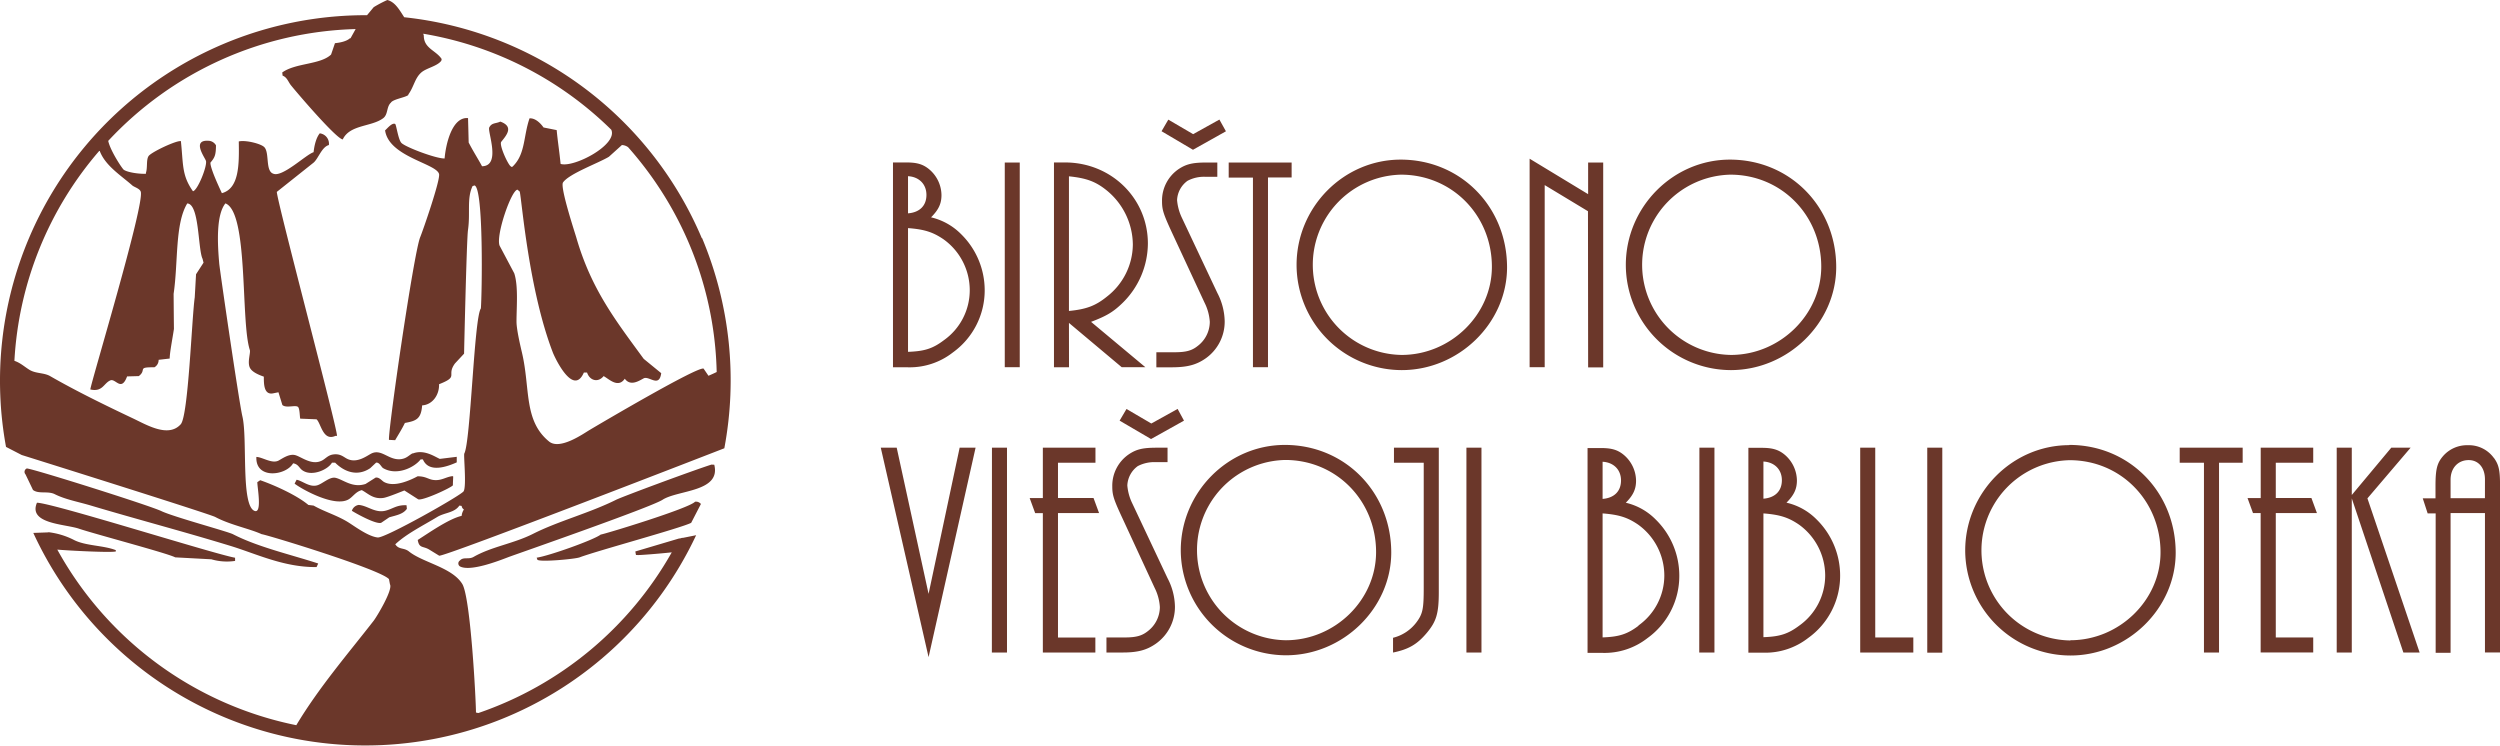
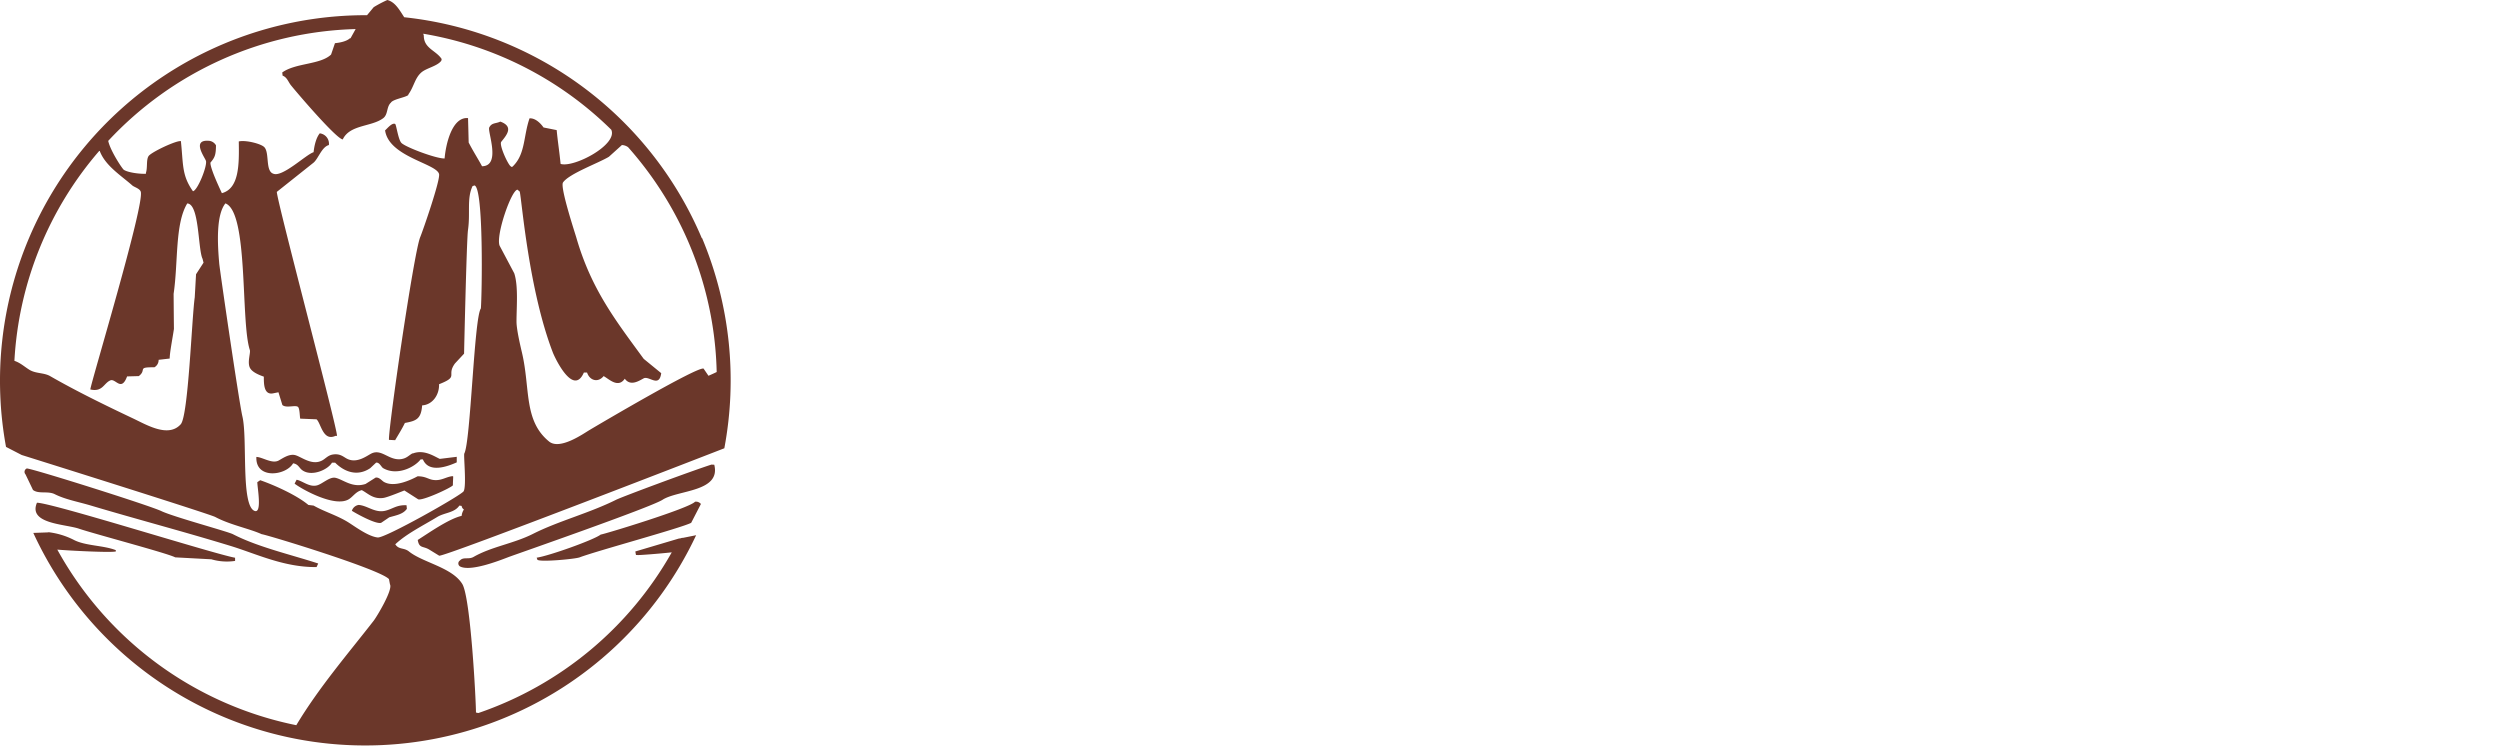
<svg xmlns="http://www.w3.org/2000/svg" viewBox="0 0 784.51 234.01">
  <defs>
    <style>.cls-1{fill:#6b372a;}</style>
  </defs>
  <title>Asset 1</title>
  <g id="Layer_2" data-name="Layer 2">
    <g id="Layer_1-2" data-name="Layer 1">
-       <path class="cls-1" d="M756.46,140.49h-6.07L738,155.33V140.49h-4.73v64.28H738V156.39l16.19,48.38h5.1l-16.38-48.38ZM292.17,68.2c2.4-2.41,3.27-4.33,3.27-7a10.72,10.72,0,0,0-3.66-7.9c-2-1.74-3.95-2.32-7.32-2.32h-4.24v64.28h4.72A21.93,21.93,0,0,0,299,110.61,24,24,0,0,0,309,91a24.68,24.68,0,0,0-7.42-17.54A19.52,19.52,0,0,0,292.17,68.2Zm-7.23-12.91c3.47.19,5.78,2.51,5.78,5.88s-2.12,5.49-5.78,5.78Zm11.27,51.46c-3.56,2.7-6.16,3.47-11.27,3.66V71.58c5.11.38,7.8,1.25,11.08,3.47a19.65,19.65,0,0,1,8.29,16A19.22,19.22,0,0,1,296.21,106.75Zm-4.82,79.61-10-45.87h-5l15,65.72,14.75-65.72h-5Zm297.07-45.87h-4.72v64.28h16.67v-4.72H588.46ZM311.25,204.77H316V140.49h-4.72Zm4.05-89.54H320V51H315.3Zm77.88,0h4.72V55.68h7.42V51H385.57v4.73h7.61Zm-14.94-2.7a14.09,14.09,0,0,0,6.07-11.75A20,20,0,0,0,382,91.91L370.91,68.4a16,16,0,0,1-1.54-5.59,7.89,7.89,0,0,1,3.28-6.07,11,11,0,0,1,5.59-1.26H382V51h-3.47c-4.24,0-6.27.49-8.58,2a11.92,11.92,0,0,0-5.3,10.12c0,2.69.38,3.95,3.18,10L378,95a15.58,15.58,0,0,1,1.64,6,9.58,9.58,0,0,1-3.86,7.61c-1.83,1.45-3.66,1.93-7.32,1.93h-5.59v4.72h5.11C372.65,115.23,375.44,114.46,378.24,112.53ZM384.7,41.2l-2.05-3.68-8.24,4.58-7.79-4.56-2.12,3.64L374.36,47ZM344.89,161l-1.74-4.73H332V145.21h11.76v-4.72H327.25v15.8h-4.14l1.73,4.73h2.41v43.75h16.48v-4.72H332V161Zm-9.45-59.67L352,115.23h7.42L342.38,101c4.82-1.83,6.94-3.08,9.83-5.88a26.29,26.29,0,0,0,8-18.7c0-14.16-11.47-25.44-26-25.44h-3.47v64.28h4.72Zm0-46c5.5.57,8.39,1.63,11.86,4.43a22.15,22.15,0,0,1,8.19,17,20.88,20.88,0,0,1-8.1,16.29c-3.56,2.89-6.45,4-11.95,4.53ZM351.34,132l9.86,5.77L371.54,132l-2-3.68-8.25,4.58-7.79-4.56Zm431.24,11.71a9.67,9.67,0,0,0-8.19-4,9.94,9.94,0,0,0-7.71,3.37c-1.93,2.22-2.41,4.15-2.41,9.45v3.85h-4l1.54,4.73h2.51v43.75H769V161h10.79v43.75h4.73V152.05C784.51,147.52,784.12,145.79,782.58,143.67Zm-2.8,12.62H769v-5.78c0-3.66,2.31-6.17,5.69-6.17,3.08,0,5.1,2.41,5.1,6.07Zm-175,48.48h4.72V140.49h-4.72Zm-94.65-47c2.41-2.41,3.27-4.34,3.27-7a10.75,10.75,0,0,0-3.66-7.9c-2-1.73-3.95-2.31-7.32-2.31h-4.24v64.28h4.72a21.86,21.86,0,0,0,14.07-4.63,24,24,0,0,0,10-19.56A24.67,24.67,0,0,0,519.54,163,19.36,19.36,0,0,0,510.1,157.74Zm-7.23-12.91c3.47.19,5.78,2.5,5.78,5.87s-2.12,5.5-5.78,5.79Zm11.27,51.46c-3.56,2.69-6.16,3.47-11.27,3.66V161.11c5.11.39,7.81,1.25,11.08,3.47a19.69,19.69,0,0,1,8.29,16A19.24,19.24,0,0,1,514.14,196.29Zm-15.81-81.06h4.73V51h-4.73v9.93L480,49.8v65.43h4.73V58.08l13.58,8.2Zm151,24.39c-17.93,0-32.67,14.94-32.67,33.06a33.07,33.07,0,0,0,33,32.95c17.92,0,33.05-14.74,33.05-32.28C682.71,154.37,668.16,139.62,649.37,139.62Zm.29,61.29a28.29,28.29,0,0,1-.19-56.57c16,0,28.52,12.72,28.52,28.91C678,188.29,665.08,200.91,649.66,200.91ZM560.6,157.74c2.41-2.41,3.28-4.34,3.28-7a10.79,10.79,0,0,0-3.66-7.9c-2-1.73-4-2.31-7.33-2.31h-4.24v64.28h4.72a21.84,21.84,0,0,0,14.07-4.63,24,24,0,0,0,10-19.56A24.67,24.67,0,0,0,570.05,163,19.35,19.35,0,0,0,560.6,157.74Zm-7.23-12.91c3.47.19,5.79,2.5,5.79,5.87s-2.12,5.5-5.79,5.79Zm11.28,51.46c-3.57,2.69-6.17,3.47-11.28,3.66V161.11c5.11.39,7.81,1.25,11.09,3.47a19.71,19.71,0,0,1,8.29,16A19.27,19.27,0,0,1,564.65,196.29Zm-31.42,8.48H538V140.49h-4.72ZM355.3,157.93a15.76,15.76,0,0,1-1.54-5.59,7.91,7.91,0,0,1,3.27-6.07,11.2,11.2,0,0,1,5.59-1.25h3.76v-4.53h-3.47c-4.24,0-6.26.48-8.57,2a11.92,11.92,0,0,0-5.3,10.12c0,2.7.38,4,3.18,10l10.12,21.88a15.54,15.54,0,0,1,1.63,6,9.59,9.59,0,0,1-3.85,7.62c-1.83,1.44-3.66,1.93-7.33,1.93h-5.58v4.72h5.1c4.72,0,7.52-.77,10.31-2.7a14.1,14.1,0,0,0,6.08-11.76,19.86,19.86,0,0,0-2.32-8.86ZM576.21,83.82c0-19-14.56-33.73-33.35-33.73-17.92,0-32.67,14.93-32.67,33.05a33.07,33.07,0,0,0,33,33C561.08,116.1,576.21,101.35,576.21,83.82Zm-33.06,27.56A28.29,28.29,0,0,1,543,54.81c16,0,28.52,12.72,28.52,28.91C571.48,98.75,558.57,111.38,543.15,111.38ZM403.2,139.62c-17.92,0-32.67,14.94-32.67,33.06a33.07,33.07,0,0,0,33,32.95c17.92,0,33.05-14.74,33.05-32.28C436.54,154.37,422,139.62,403.2,139.62Zm.29,61.29a28.29,28.29,0,0,1-.19-56.57c16,0,28.52,12.72,28.52,28.91C431.82,188.29,418.91,200.91,403.49,200.91ZM727.06,161l-1.73-4.73H714.15V145.21H725.9v-4.72H709.42v15.8h-4.14L707,161h2.4v43.75H725.9v-4.72H714.15V161ZM437.43,145.21h9.34v39.22c0,6.65-.29,8.19-2.31,10.89a13.14,13.14,0,0,1-7.32,4.82v4.63c4.91-1,7.61-2.6,10.6-6.17s3.76-6.07,3.76-12.82V140.49H437.43Zm22.74,59.56h4.72V140.49h-4.72ZM439.54,50.09c-17.93,0-32.67,14.93-32.67,33.05a33.07,33.07,0,0,0,33,33c17.92,0,33.05-14.75,33.05-32.28C472.88,64.83,458.33,50.09,439.54,50.09Zm.29,61.29a28.29,28.29,0,0,1-.2-56.57c16,0,28.53,12.72,28.53,28.91C468.16,98.75,455.24,111.38,439.83,111.38ZM684,145.21h7.61v59.56h4.73V145.21h7.42v-4.72H684Z" />
      <path class="cls-1" d="M220.24,74.77a114.57,114.57,0,0,0-93.4-69.36C125.34,3.1,124,.63,121.55,0a37.15,37.15,0,0,0-4.28,2.25l-2.09,2.52h-.56A114.73,114.73,0,0,0,1.89,140.24l4.92,2.54s58.9,18.46,60.73,19.45c4.67,2.49,10.73,3.65,14.6,5.41,1,0,37,10.92,39.92,14.09.1.54.21,1.08.31,1.63,1,1.67-4.17,10.23-5.11,11.43-7.84,10.09-17.19,20.93-24.28,32.78a110.71,110.71,0,0,1-75-55.1c3.84.34,17,1,18.36.58v-.41c-3.88-1.54-9.66-1.32-13.27-3.27A23.68,23.68,0,0,0,15.17,167s0,0,0,.06l-4.72.17a114.69,114.69,0,0,0,208,.72l-4.29.86,0-.07-.79.23-.25,0v0l-13.75,4.08c.06.37.13.75.2,1.12H200c.5.09,7-.43,10.8-.84a110.86,110.86,0,0,1-60.68,50.42,5.66,5.66,0,0,1-.76-.16c0-3.78-1.67-36-4.29-40.33-3.2-5.23-12.4-6.71-16.74-10.21-1.57-1.26-3.18-.5-4.29-2.25,3.58-3.35,8.69-5.85,13.17-8.57,2.3-1.4,5.42-1.28,6.94-3.58l.72.11a1.49,1.49,0,0,0,.71,1.12,4.32,4.32,0,0,0-.71,2c-4.05.93-10.39,5.41-13.78,7.56.44,2.69,1.63,1.85,3.57,3l3.16,1.94c1.59.44,89.48-33.71,89.48-33.71a115.52,115.52,0,0,0-7-66ZM61.52,86.06c-.14,2.42-.27,4.84-.41,7.25-.93,6.49-2,37.17-4.39,39.82-3.87,4.32-10.63.23-15-1.84-8.81-4.17-17.8-8.56-26-13.27-1.92-1.1-4.41-.74-6.43-1.94-1.63-1-2.83-2.19-4.77-2.85A109.87,109.87,0,0,1,31.13,47.37h.17C33,52,38.14,55.19,41.51,58.19c.59.53,2.3.94,2.65,1.94,1.36,3.79-15.59,59.8-15.82,62.08,3.9.89,4.2-2,6.33-2.86,1.63-.63,3.39,3.69,5.21-1.23l3.67-.1c2.64-2-.72-2.83,4.9-2.76a2.63,2.63,0,0,0,1.33-2.35l3.47-.4c0-1.85.91-6.41,1.33-9.29q-.06-5.52-.1-11c1.48-10,.38-21.93,4.28-28.38C62.5,64,62.1,77.36,63.46,81l.1.2c.1.41.21.82.31,1.23Zm89.74-33.89c-1-1.92-2.86-4.82-4.19-7.45q-.09-3.84-.2-7.66c-5.06-.45-7,8.35-7.35,12.66-2.46.16-12.43-3.59-13.58-4.9-1-1.08-1.58-5.74-1.94-5.92-1-.53-2.68,1.67-3.16,2C122,49.23,137,51.3,137.78,54.62c.45,1.86-5.14,17.95-5.92,19.81-2,4.81-10.06,60.34-9.8,63.6l1.94.1c1-1.73,2.12-3.46,3.06-5.41,3.61-.65,5.09-1.27,5.41-5.51,3.24-.19,5.42-3.28,5.31-6.64,6.47-2.54,2.13-2.62,5-6.53l2.85-3.06s.79-35.74,1.23-38.8c.78-5.4-.42-9.87,1.43-13.78l.61-.21c2.92.69,2.35,34.41,2,38.59-2.13,3-3.2,41.79-5.2,45.54-.27.5.75,10.25-.21,11.84-.76,1.27-24.61,14.73-26.95,14.5-2.82-.28-6.8-3.19-9-4.6-3.59-2.31-7.68-3.43-11.13-5.41l-1.64-.2c-3.57-3-10.46-6.14-15.11-7.76l-.91.61c0,1.72,1.59,10.07-.92,9-4.3-1.86-2.1-22.87-3.78-29.71-1-4.22-7-45.26-7.25-47.88-.53-6-1.05-15.21,1.94-18.89,7.3,2.78,4.73,37.09,7.66,46,.3.93-.91,4,.1,5.72.76,1.33,2.92,2.17,4.29,2.65,0,2.34,0,5.92,3.06,5.21l1.53-.31,1.23,4c1.25,1.13,4.39-.21,5,.71.48.73.44,3,.61,3.57l5.11.21c1.39,1.2,2,7,5.92,5.2h.51c0-2.89-18.9-73.8-18.89-76.57l11.54-9.18c1.49-1.27,2.56-4.93,4.8-5.52a3.29,3.29,0,0,0-2.86-3.67c-1.1,1.3-1.72,3.75-1.94,5.92-2.37.72-9.83,8-12.66,6.74-2.51-.82-1.15-6.46-2.76-8.27-1-1.14-6-2.36-8.06-1.84.13,7.17.16,14.77-5.31,16.23,0-.1-3.33-6.88-3.58-9.29v-.3c1.34-1.58,1.71-2.33,1.74-5.41a2.8,2.8,0,0,0-2.14-1.43c-5.74-.51-1.26,5.33-1,6.33.4,1.67-2.64,9.27-4.09,9.49-3.53-5-3-8.27-3.78-15.72C55.37,44,47.37,47.79,46.61,49s-.27,3.58-.81,5.21v.31c-1.76.12-5.55-.33-6.94-1.23-.47-.29-4.25-6-4.9-9.08A110.08,110.08,0,0,1,111.6,9.12L110,12h-.19c-1.06,1-3.23,1.41-4.7,1.55-.4,1.19-.81,2.38-1.22,3.57-3.37,3.22-11.09,2.58-15.32,5.62l.11,1c1.41.49,1.78,2,2.65,3.06,2.08,2.57,14.26,16.82,16.23,16.95,2.21-4.69,9-3.91,12.66-6.64,1.62-1.2,1-3.59,2.45-4.9.62-1.06,4.39-1.59,5.41-2.35l.11-.3c1.72-2.36,2-5.19,4.18-6.95,1.64-1.3,4.9-1.88,6.13-3.57,0-.17.07-.34.1-.51-1.78-2.74-5.62-3.32-5.61-7.35l0,0-.17-.6a110,110,0,0,1,59,30.13c2.13,4.67-11.7,12-15.9,10.73-.43-4.29-.92-7.2-1.23-10.61L170.56,40c-.69-1-2.4-3-4.39-2.86-1.86,5.37-1.33,10.8-4.8,14.6-.52.56-.71.82-1,.51-.8-.2-3.85-6.8-3.07-7.76,1.71-2.11,4-4.78-.3-6.33-1.43.68-2.67.29-3.47,1.84C152.9,41.19,157.35,52.1,151.26,52.17Zm71.06,65.75-1.53-2.25c-1.88-.74-32.18,17.12-35.84,19.3-1.93,1.15-9.28,6.35-12.66,3.57-8-6.55-5.85-16.53-8.47-27.77-.61-2.6-1.72-7.37-1.74-9.8,0-4.58.61-11.23-.71-15.21l-4.6-8.68c-1.22-3.29,3.7-17.45,5.62-17.56l.71.61c.66,2.87,2.83,30.91,10.4,50.53.52,1.36,6.37,14,9.72,6.24h1c.84,2.57,3.47,3.26,5.2,1.12,1.66.89,4.53,3.91,6.64.82,1.79,2.48,4.47.66,5.92-.11,1.68-.89,4.89,3.07,5.51-1.63L202,112.61c-8.78-12-16.45-21.81-21.13-38-.56-1.91-5.18-15.92-4.19-17.36,1.91-2.76,11.09-6.05,14.4-8.06l4.08-3.68a3.65,3.65,0,0,1,1.93.67,111.57,111.57,0,0,1,8.7,11.15c.1.16.2.3.29.43l.08.12a109.63,109.63,0,0,1,18.74,58.86C224,117.19,223,117.62,222.32,117.92Zm.92,27.87c-6.88,2.24-27.75,10-29.82,11-8.46,4.23-18.09,6.67-26.13,10.72-6.13,3.1-13,4-18.68,7.25-1.59.91-3.17-.11-4.29,1.13a1.1,1.1,0,0,0,.2,1.94c3.32,1.49,11.72-1.73,15-3,2.09-.79,44.76-15.63,48.39-18,4.82-3.11,18.39-2.43,16.23-11ZM168.41,175l.21.61c.38.87,11.76-.15,13.27-.71,5.26-2,31.64-9.14,35-10.83l3.06-5.92a2,2,0,0,0-1.84-.71c-1.91,2.13-28.65,10.24-29.61,10.31C186.38,169.42,172.19,174.47,168.41,175ZM24.77,165.9c4.91,1.67,27.69,7.67,30.22,9l11.33.61a17.37,17.37,0,0,0,7.45.51v-1c-6.54-1.15-57.38-17.23-62.17-17.26C8.73,164.42,20.43,164.43,24.77,165.9Zm3.77-7.25c14.13,4.22,29.09,8.16,43.8,12.66,8.1,2.48,16.8,6.75,27,6.64.17-.38.35-.75.52-1.12-8.41-2.75-19-5.17-26.75-9.19-1.61-.84-18.67-5.44-22.46-7.25S10.66,147.18,8.43,147A1.15,1.15,0,0,0,8,148.85c.79,1.63,1.57,3.27,2.35,4.9,1.77,1.37,4.66.23,6.84,1.33C20.56,156.77,24.52,157.45,28.54,158.65Zm88.21-16.43c-1.36.57-4.61,3.4-7.86,1.73-1.17-.6-2.12-1.66-4.39-1.33-1.71.26-2.44,1.48-3.67,2-3.23,1.49-6.51-1.49-8.38-1.84s-3.85,1.11-5,1.73c-2.09,1.14-5.08-1.08-7-1.12-.32,7.13,9.28,5.9,11.53,2,1.73.28,1.85,1.5,3,2.25,3,2,8-.32,9.19-2.45h1c2.68,2.69,6.8,4.55,11,1.73l1.84-1.73c1.06-.2,1.63,1.38,2.24,1.73,4.3,2.49,9.82-.25,11.74-2.75h.72c1.85,4.34,7.57,2.29,10.62.92v-1.74L138,144c-1.77-.81-4.91-3-8.37-1.73h-.21c-1.21.67-1.86,1.64-3.78,1.83C122,144.42,119.82,140.93,116.75,142.22Zm19.09,8.37c-1.57-.26-2.29-1.12-4.79-1.13-2,1.07-7.33,3.68-10.62,1.74-.59-.35-1.45-1.51-2.55-1.33l-3.17,2c-4.16,1.38-7.11-1.47-9.49-1.94-1.77-.34-4,1.86-5.62,2.35-2.45.75-4.71-1.42-6.53-1.73l-.62,1.22c1.72,1.41,12.51,7.64,17,4.9,1.38-.84,2.19-2.4,4.09-2.86,1.91,1,3.5,2.88,6.73,2.45,1.41-.18,6.58-2.37,6.64-2.34l4.29,2.75c1.18.64,10.46-3.63,10.92-4.39,0-.92.07-1.83.1-2.75l-.2-.11C139.93,149.61,138.46,151,135.84,150.59Zm-15,9.7c-3.19.73-5.5-1.62-8.27-1.84a2.63,2.63,0,0,0-2.15,1.84c1.09.71,7.52,4.33,9.19,3.77l2.55-1.73c2.3-.66,4.36-1,5.52-2.66l-.11-1.12C124.44,158.39,123.23,159.74,120.84,160.29Z" />
    </g>
  </g>
</svg>